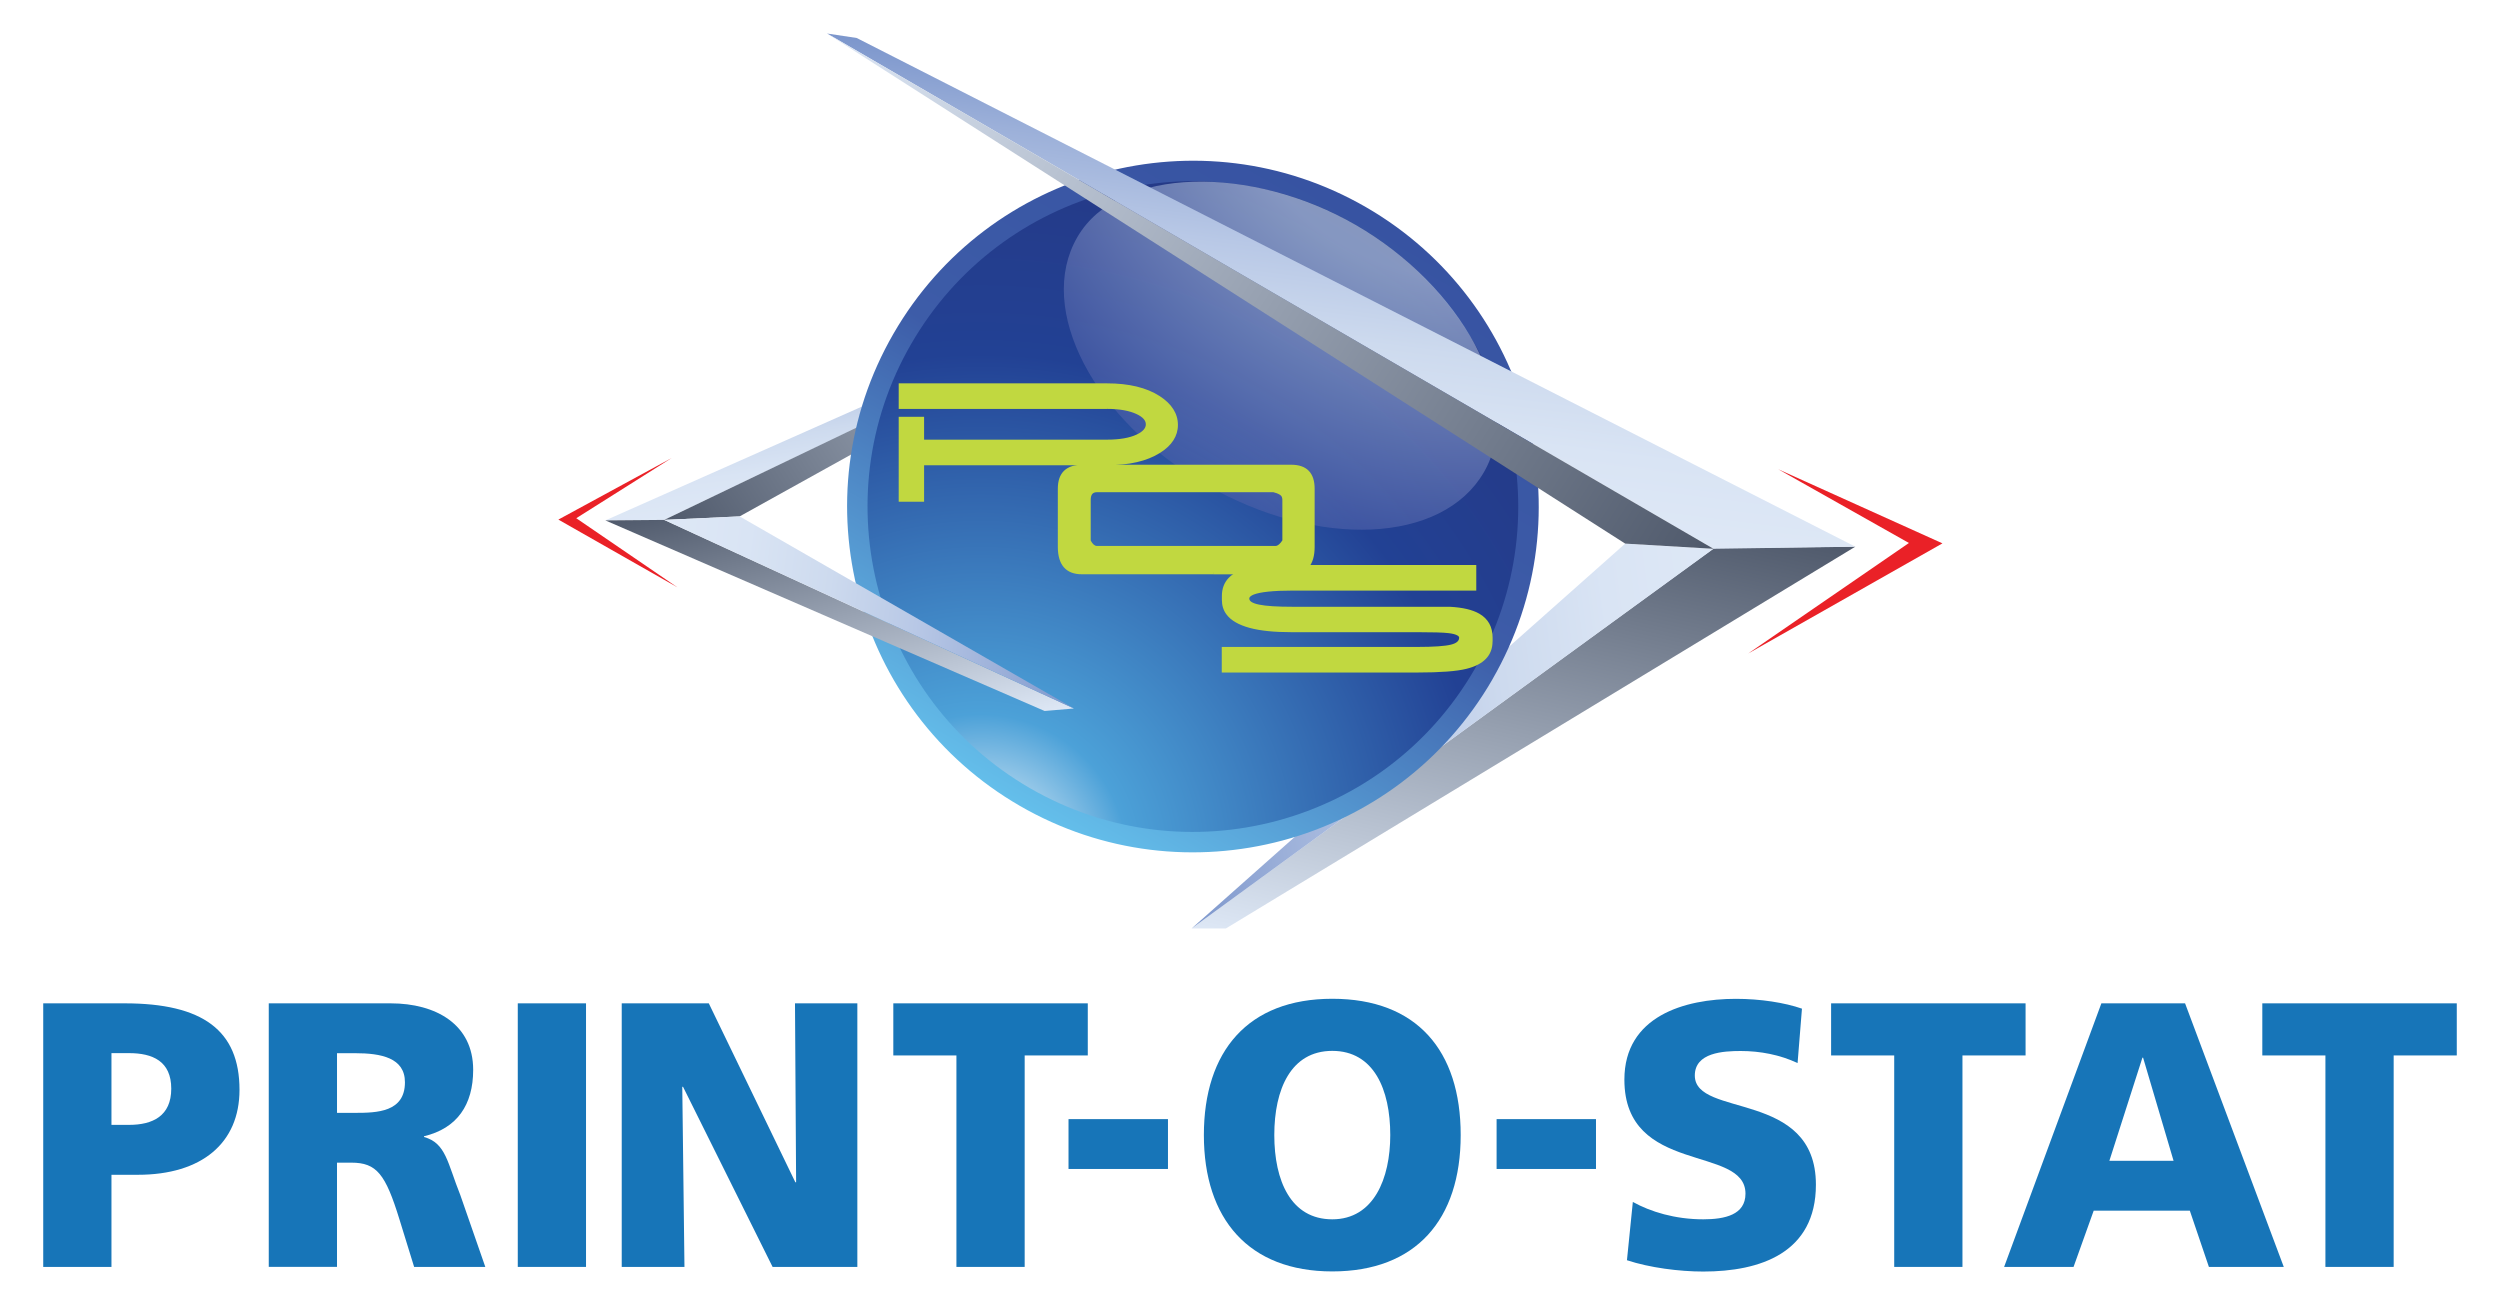
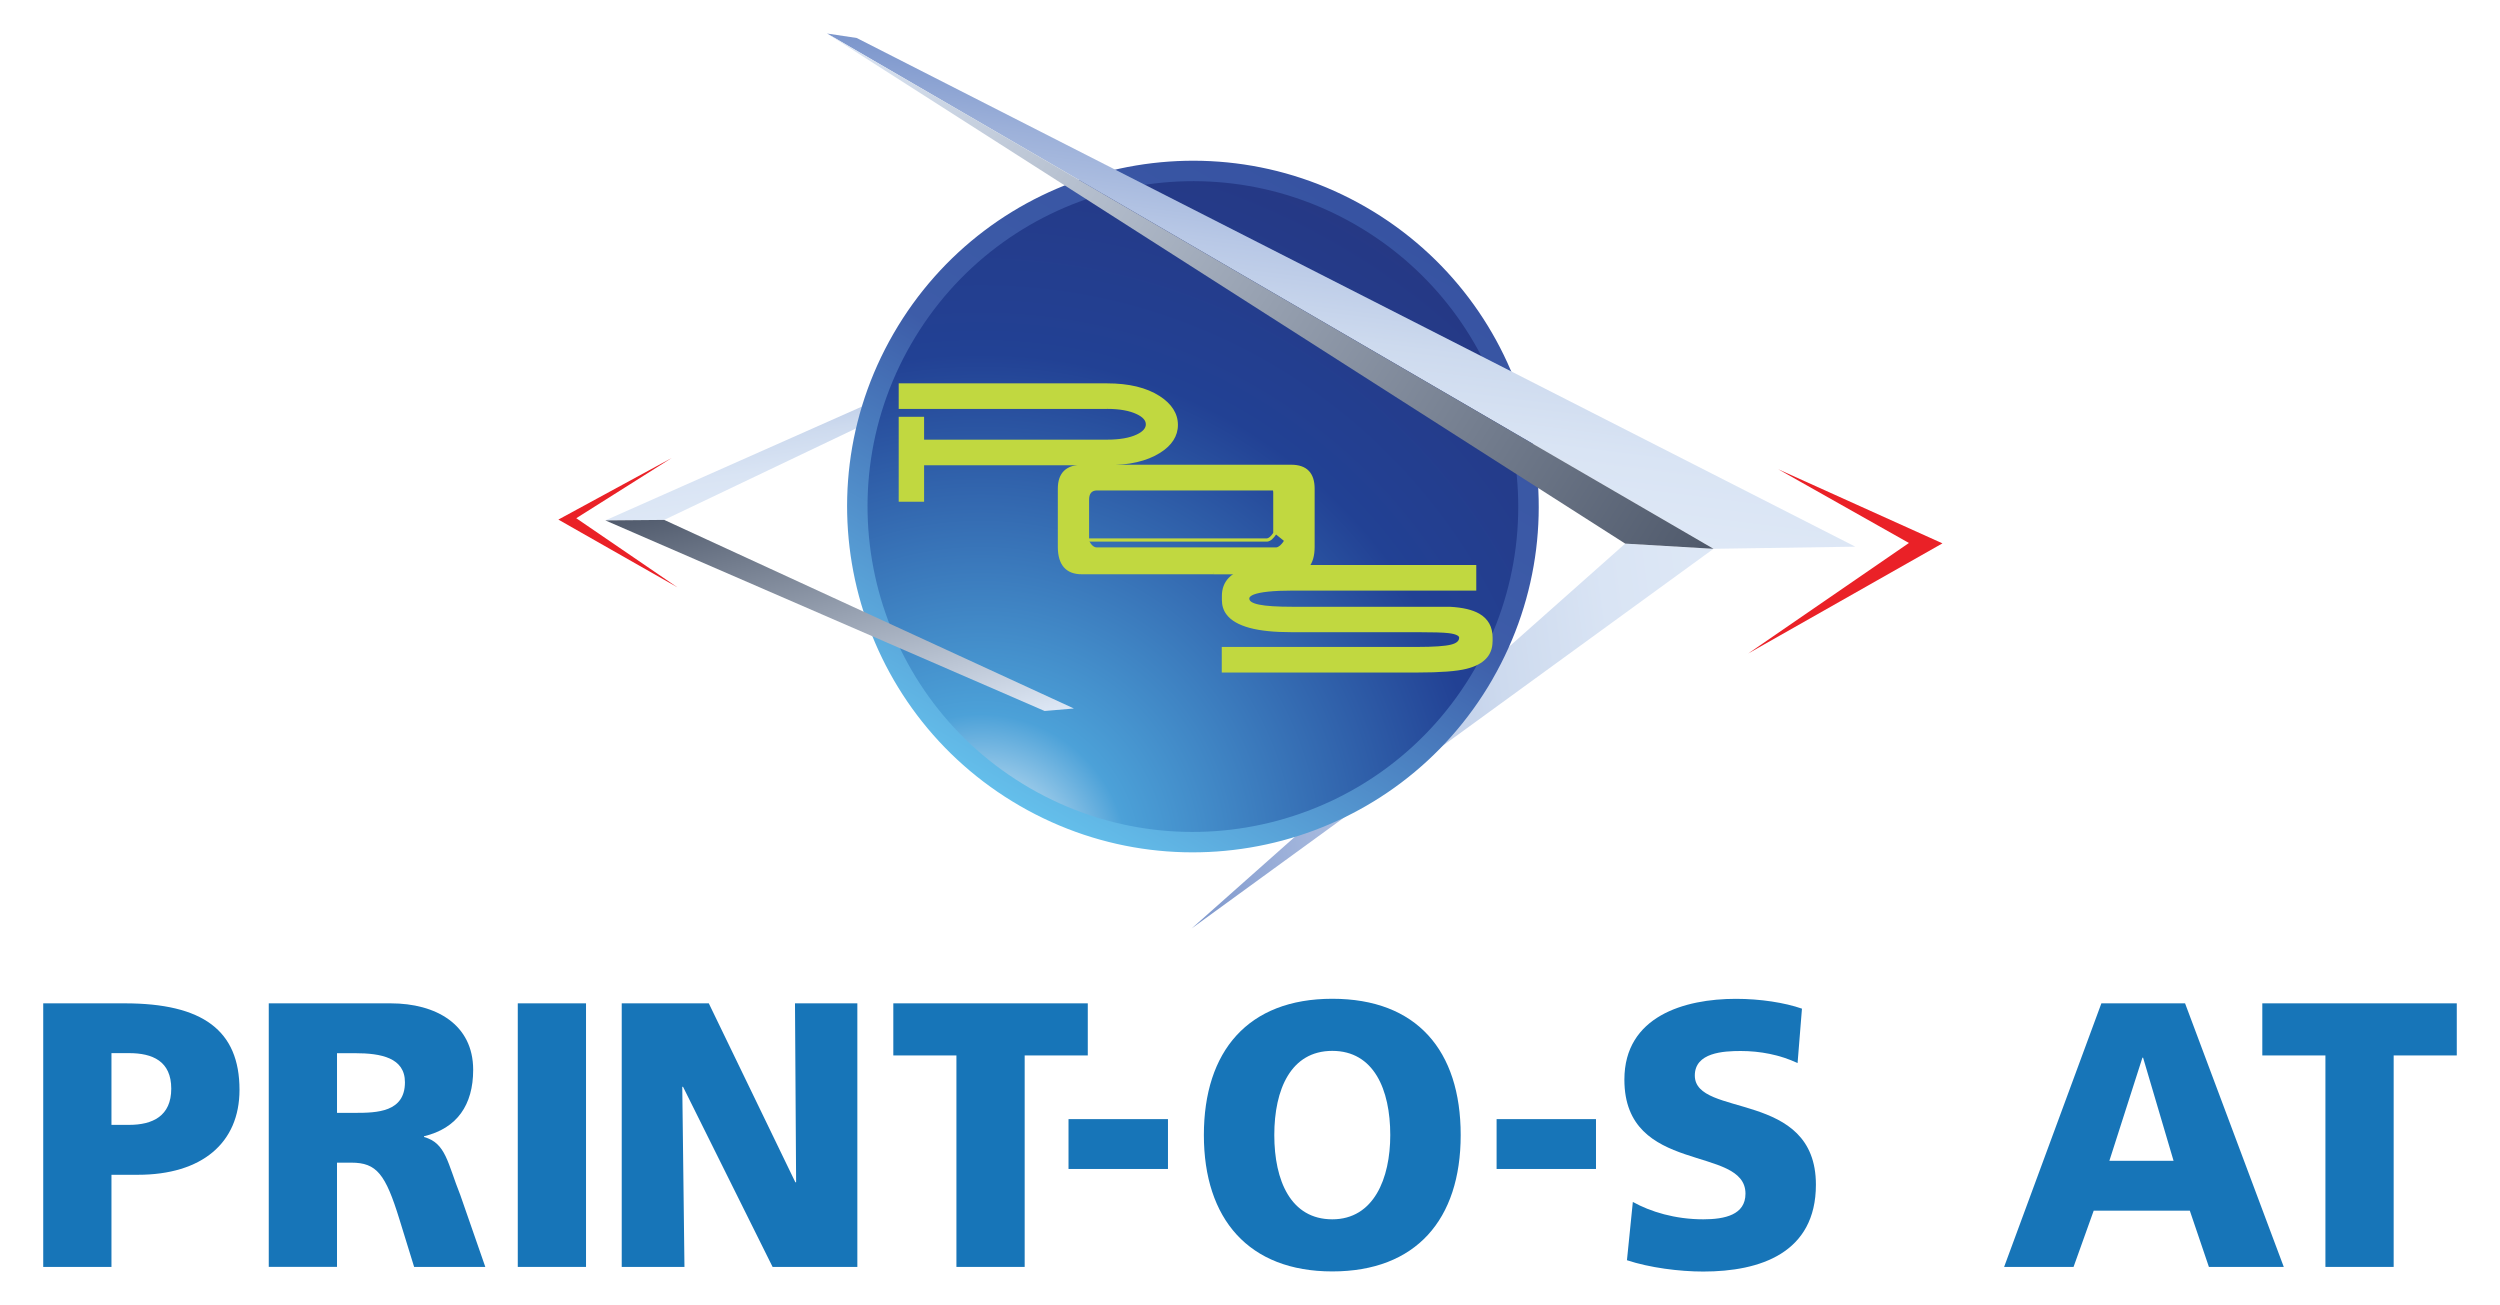
<svg xmlns="http://www.w3.org/2000/svg" xmlns:xlink="http://www.w3.org/1999/xlink" version="1.1" viewBox="0 0 399.69 208.63">
  <defs>
    <style>
      .cls-1 {
        fill: url(#linear-gradient-2);
      }

      .cls-2 {
        fill: #c1d840;
      }

      .cls-3 {
        fill: url(#radial-gradient);
      }

      .cls-4 {
        fill: url(#New_Gradient_Swatch_3-2);
      }

      .cls-5 {
        fill: url(#New_Gradient_Swatch_3);
      }

      .cls-6 {
        filter: url(#drop-shadow-1);
      }

      .cls-7 {
        fill: url(#New_Gradient_Swatch_2-2);
      }

      .cls-8 {
        fill: url(#New_Gradient_Swatch_3-3);
      }

      .cls-9 {
        fill: url(#New_Gradient_Swatch_2);
      }

      .cls-10 {
        fill: url(#New_Gradient_Swatch_2-4);
      }

      .cls-11 {
        fill: #1775b8;
      }

      .cls-12 {
        fill: url(#radial-gradient-2);
        opacity: .5;
      }

      .cls-13 {
        fill: #ea2127;
      }

      .cls-14 {
        fill: url(#linear-gradient);
      }

      .cls-15 {
        fill: url(#New_Gradient_Swatch_2-3);
      }
    </style>
    <linearGradient id="linear-gradient" x1="-1221.78" y1="5.83" x2="-1193.66" y2="-71.43" gradientTransform="translate(1444.82 -11.65) rotate(-7.71)" gradientUnits="userSpaceOnUse">
      <stop offset="0" stop-color="#dee8f6" />
      <stop offset="1" stop-color="#4f596b" />
    </linearGradient>
    <linearGradient id="New_Gradient_Swatch_2" data-name="New Gradient Swatch 2" x1="1443.75" y1="-35.55" x2="1534.57" y2="-35.55" gradientTransform="translate(1712.57 -47.87) rotate(172.29) scale(1 -1)" gradientUnits="userSpaceOnUse">
      <stop offset="0" stop-color="#dee8f6" />
      <stop offset=".2" stop-color="#d9e4f4" />
      <stop offset=".4" stop-color="#cddaee" />
      <stop offset=".61" stop-color="#b8c8e6" />
      <stop offset=".82" stop-color="#9cb0d9" />
      <stop offset="1" stop-color="#7c96cc" />
    </linearGradient>
    <linearGradient id="New_Gradient_Swatch_2-2" data-name="New Gradient Swatch 2" x1="878.39" y1="209.69" x2="885.7" y2="182.43" gradientTransform="translate(1042.73 -11.65) rotate(-172.29) scale(1 -1)" xlink:href="#New_Gradient_Swatch_2" />
    <linearGradient id="New_Gradient_Swatch_3" data-name="New Gradient Swatch 3" x1="-572.86" y1="165.75" x2="-641.76" y2="223.56" gradientTransform="translate(774.97 -47.87) rotate(7.71)" gradientUnits="userSpaceOnUse">
      <stop offset="0" stop-color="#dee8f6" />
      <stop offset="1" stop-color="#4f596b" />
    </linearGradient>
    <linearGradient id="linear-gradient-2" x1="195.87" y1="32.11" x2="195.87" y2="142.66" gradientTransform="translate(64.8 -92.64) rotate(30.01)" gradientUnits="userSpaceOnUse">
      <stop offset="0" stop-color="#3753a2" />
      <stop offset=".46" stop-color="#3d5ca8" />
      <stop offset="1" stop-color="#64bfeb" />
    </linearGradient>
    <radialGradient id="radial-gradient" cx="194.9" cy="152.75" fx="194.9" fy="152.75" r="213.44" gradientTransform="translate(64.46 -92.1) rotate(30.01)" gradientUnits="userSpaceOnUse">
      <stop offset="0" stop-color="#fff" />
      <stop offset=".11" stop-color="#4ca1d8" />
      <stop offset=".38" stop-color="#224194" />
      <stop offset=".85" stop-color="#2c2a6b" />
    </radialGradient>
    <radialGradient id="radial-gradient-2" cx="196.08" cy="-1.5" fx="196.08" fy="-1.5" r="84.81" gradientTransform="translate(64.8 -92.64) rotate(30.01)" gradientUnits="userSpaceOnUse">
      <stop offset=".48" stop-color="#e6f5fc" />
      <stop offset="1" stop-color="#5463ac" />
    </radialGradient>
    <linearGradient id="New_Gradient_Swatch_2-3" data-name="New Gradient Swatch 2" x1="-1235.66" y1="-75.26" x2="-1219.16" y2="-136.83" gradientTransform="translate(1444.82 -11.65) rotate(-7.71)" xlink:href="#New_Gradient_Swatch_2" />
    <linearGradient id="New_Gradient_Swatch_3-2" data-name="New Gradient Swatch 3" x1="1571.42" y1="-161.34" x2="1445.94" y2="-56.05" gradientTransform="translate(1712.57 -47.87) rotate(172.29) scale(1 -1)" xlink:href="#New_Gradient_Swatch_3" />
    <linearGradient id="New_Gradient_Swatch_3-3" data-name="New Gradient Swatch 3" x1="881.66" y1="241.93" x2="897.34" y2="198.86" gradientTransform="translate(1044.5 -7.88) rotate(-172.73) scale(1 -1)" xlink:href="#New_Gradient_Swatch_3" />
    <linearGradient id="New_Gradient_Swatch_2-4" data-name="New Gradient Swatch 2" x1="-645.13" y1="229" x2="-576.18" y2="229" gradientTransform="translate(774.97 -47.87) rotate(7.71)" xlink:href="#New_Gradient_Swatch_2" />
    <filter id="drop-shadow-1" x="141.33" y="59.04" width="99.84" height="50.88" filterUnits="userSpaceOnUse">
      <feOffset dx=".72" dy=".72" />
      <feGaussianBlur result="blur" stdDeviation=".72" />
      <feFlood flood-color="#2b2c6c" flood-opacity=".85" />
      <feComposite in2="blur" operator="in" />
      <feComposite in="SourceGraphic" />
    </filter>
  </defs>
  <g>
    <g id="Layer_1">
      <g>
        <g>
          <g>
-             <polygon class="cls-14" points="274.04 87.62 296.62 87.4 195.99 148.44 190.51 148.44 274.04 87.62" />
            <polygon class="cls-9" points="259.83 86.91 190.51 148.44 273.95 87.74 259.83 86.91" />
            <polygon class="cls-7" points="187.71 44.24 182.98 44.96 96.78 83.2 106.19 83.12 187.71 44.24" />
-             <polygon class="cls-5" points="106.19 83.12 187.83 43.94 118.25 82.56 106.19 83.12" />
            <path class="cls-1" d="M238.59,108.64c-15.26,26.43-49.08,35.48-75.52,20.21-26.43-15.27-35.49-49.08-20.22-75.51,15.27-26.44,49.08-35.49,75.52-20.23,26.43,15.27,35.49,49.08,20.22,75.52Z" />
            <g>
              <path class="cls-3" d="M235.75,107c-14.37,24.87-46.17,33.39-71.05,19.03-24.87-14.36-33.39-46.17-19.02-71.05,14.37-24.88,46.18-33.4,71.05-19.04,24.87,14.37,33.39,46.18,19.02,71.05Z" />
-               <path class="cls-12" d="M237.25,75.48c-6.62,11.46-26.54,12.35-44.5,1.98-17.96-10.37-27.14-28.07-20.52-39.53,6.62-11.46,27.95-11.54,44.5-1.98,16.84,9.72,27.15,28.07,20.52,39.53Z" />
            </g>
            <polygon class="cls-13" points="284.29 75.02 305.19 86.81 279.49 104.48 310.55 86.87 284.29 75.02" />
            <polygon class="cls-13" points="107.39 73.22 92.13 82.85 108.3 93.9 89.27 83.07 107.39 73.22" />
            <polygon class="cls-15" points="132.23 5.36 136.96 6.07 296.62 87.4 273.95 87.74 132.23 5.36" />
            <polygon class="cls-4" points="273.95 87.74 132.23 5.36 259.83 86.91 273.95 87.74" />
            <polygon class="cls-8" points="106.19 83.12 96.78 83.2 167.01 113.67 171.69 113.27 106.19 83.12" />
-             <polygon class="cls-10" points="118.25 82.56 171.69 113.27 106.19 83.12 118.25 82.56" />
          </g>
          <g class="cls-6">
            <path class="cls-2" d="M176.26,64.39h-33.05v-3.56h33.05c3.45,0,6.2.66,8.27,1.99,1.87,1.21,2.8,2.67,2.8,4.38s-.92,3.12-2.75,4.27c-2.05,1.29-4.83,1.93-8.35,1.93h-29.48v5.84h-3.54v-13.06h3.54v3.65h29.48c2.06,0,3.69-.28,4.88-.84,1.07-.51,1.61-1.12,1.61-1.86s-.54-1.36-1.61-1.86c-1.21-.58-2.83-.87-4.85-.87h0Z" />
            <path class="cls-2" d="M176.26,64.39v-.26h-32.78v-3.04h32.78c3.42,0,6.12.66,8.13,1.94h0c1.83,1.19,2.68,2.55,2.69,4.16,0,1.59-.84,2.92-2.63,4.05-1.99,1.25-4.72,1.89-8.22,1.89h-29.74v5.84h-3.02v-12.53h3.02v3.65h29.74c2.09,0,3.75-.28,4.99-.87.56-.26.99-.56,1.29-.91.3-.35.47-.76.47-1.19s-.16-.84-.46-1.19c-.3-.35-.74-.65-1.29-.91h0c-1.26-.6-2.91-.89-4.96-.89v.52c2,0,3.58.29,4.74.84h0s0,0,0,0c.51.24.89.51,1.12.78.23.27.34.54.34.85,0,.3-.1.57-.34.85-.23.27-.6.54-1.12.78-1.14.54-2.73.82-4.77.82h-29.22v-3.65h-4.06v13.58h4.06v-5.84h29.22c3.56,0,6.39-.65,8.49-1.97,1.88-1.17,2.88-2.69,2.87-4.49,0-1.81-1.01-3.37-2.92-4.6h0c-2.12-1.36-4.93-2.03-8.41-2.03h-33.31v4.09h33.31v-.26h0Z" />
            <path class="cls-2" d="M237.63,101.87c0,2.07-1.31,3.43-3.94,4.1-1.52.39-4.13.58-7.83.58h-31v-3.57h30.97c2.67,0,4.5-.12,5.49-.37,1-.25,1.49-.7,1.49-1.36,0-.5-.65-.82-1.95-.98-.82-.1-2.49-.15-5.03-.15h-20.13c-7.23,0-10.84-1.62-10.84-4.88v-.67c0-2.15,1.3-3.54,3.91-4.21,1.3-.31,3.61-.47,6.93-.47h29.31v3.57h-29.04c-4.83,0-7.24.51-7.24,1.52,0,.59.6,1,1.81,1.23,1.09.23,2.9.34,5.43.34h25.1c2.02.12,3.56.48,4.59,1.08,1.32.76,1.99,1.96,1.99,3.6v.62h0Z" />
            <path class="cls-2" d="M237.63,101.87h-.26c0,.98-.31,1.76-.92,2.4-.61.64-1.55,1.13-2.83,1.45h0c-1.47.38-4.07.58-7.77.58h-30.74v-3.04h30.71c2.68,0,4.51-.12,5.55-.39.52-.13.93-.32,1.23-.58.3-.27.46-.63.46-1.03,0-.18-.06-.36-.18-.5-.17-.21-.43-.36-.76-.48-.33-.12-.75-.2-1.25-.26h0c-.84-.1-2.51-.15-5.05-.15h-20.13c-3.59,0-6.27-.41-8.02-1.2-.87-.39-1.51-.88-1.93-1.44-.41-.57-.62-1.22-.62-1.98v-.67c0-1.02.3-1.83.91-2.48.61-.65,1.54-1.15,2.81-1.48l-.06-.25.06.25c1.26-.3,3.56-.46,6.86-.46h29.05v3.05h-28.78c-2.43,0-4.25.13-5.49.38-.62.13-1.1.29-1.44.51-.17.11-.31.23-.41.38-.1.15-.16.32-.16.5,0,.39.22.73.57.97.35.24.83.4,1.45.52l.05-.26-.05.25c1.13.24,2.95.35,5.49.35h25.1v-.26.26c1.99.11,3.48.47,4.45,1.05h0c.63.36,1.09.82,1.39,1.37.31.56.46,1.22.47,2v.62h.52v-.62c0-.85-.17-1.61-.53-2.26-.36-.64-.89-1.17-1.59-1.57h0c-1.09-.63-2.65-1-4.7-1.11h0s0,0,0,0h-25.1c-2.52,0-4.33-.12-5.38-.34h0c-.58-.11-1-.27-1.26-.44-.25-.18-.34-.34-.34-.54,0-.07.02-.14.07-.21.09-.13.29-.28.63-.42,1.02-.41,3.14-.64,6.29-.64h29.3v-4.09h-29.57c-3.32,0-5.64.15-6.99.47h0s0,0,0,0c-1.34.34-2.36.88-3.06,1.63-.7.75-1.05,1.71-1.05,2.84v.67c0,.86.24,1.64.73,2.29.73.98,1.97,1.68,3.69,2.15,1.73.47,3.95.69,6.67.69h20.13c2.53,0,4.2.05,4.99.15h0c.64.07,1.1.19,1.38.34.14.07.23.14.28.21.05.06.06.12.06.18,0,.26-.09.45-.29.64-.2.19-.53.35-1.01.47-.94.24-2.77.37-5.42.37h-31.23v4.09h31.26c3.71,0,6.33-.2,7.89-.6h0c1.35-.34,2.38-.86,3.08-1.59.71-.73,1.06-1.67,1.06-2.76h-.26Z" />
            <path class="cls-2" d="M204.55,85.75v-6.59c0-.47-.17-.8-.5-1.02-.34-.21-.72-.36-1.14-.45h-28.28c-.82.02-1.23.51-1.23,1.47v6.59c.37.7.78,1.05,1.23,1.05h28.69c.39-.05.81-.4,1.23-1.05h0ZM193.25,90.83h-20.99c-2.4,0-3.6-1.38-3.6-4.14v-9.29c0-2.38,1.21-3.57,3.64-3.57h33.43c2.31,0,3.46,1.19,3.46,3.57v9.29c0,2.76-1.15,4.14-3.46,4.14h-12.48Z" />
-             <path class="cls-2" d="M204.55,85.75h.26v-6.59c0-.53-.21-.98-.62-1.24h0c-.37-.23-.77-.39-1.22-.49h-.03s-28.32,0-28.32,0h0c-.46.01-.85.17-1.11.48-.26.31-.37.74-.37,1.25v6.65l.03.06c.19.37.4.66.64.87.24.21.52.33.82.33h28.73c.26-.04.51-.16.74-.36.23-.2.45-.47.68-.81l.04-.06v-.08h-.26l-.22-.14c-.2.31-.4.54-.58.7-.18.15-.34.22-.47.24l.03.26v-.26h-28.69c-.16,0-.31-.06-.48-.2-.17-.14-.35-.38-.52-.71l-.23.12h.26v-6.59c0-.44.1-.74.25-.92.15-.18.37-.28.73-.29v-.26s0,.26,0,.26h28.28v-.26l-.06.26c.4.09.75.23,1.06.42l.14-.22-.14.22c.26.17.37.39.38.8v6.59h.26l-.22-.14.22.14h0ZM193.25,90.83v-.26h-20.99c-1.15,0-1.96-.32-2.5-.94-.54-.62-.83-1.59-.83-2.93v-9.29c0-1.15.29-1.96.83-2.49.54-.53,1.38-.82,2.55-.82h33.43c1.11,0,1.9.28,2.41.81.52.53.79,1.35.79,2.5v9.29c0,1.35-.28,2.31-.8,2.94-.52.62-1.29.94-2.4.94h-12.48v.52h12.48c1.2,0,2.16-.37,2.79-1.13.63-.76.93-1.86.93-3.27v-9.29c0-1.23-.3-2.2-.94-2.86-.64-.66-1.59-.97-2.78-.97h-33.43c-1.25,0-2.24.31-2.92.97-.67.66-.99,1.63-.99,2.86v9.29c0,1.41.31,2.52.96,3.27.66.76,1.65,1.13,2.9,1.12h20.99v-.26h0Z" />
+             <path class="cls-2" d="M204.55,85.75h.26v-6.59c0-.53-.21-.98-.62-1.24h0c-.37-.23-.77-.39-1.22-.49h-.03s-28.32,0-28.32,0h0c-.46.01-.85.17-1.11.48-.26.31-.37.74-.37,1.25v6.65l.03.06h28.73c.26-.04.51-.16.74-.36.23-.2.45-.47.68-.81l.04-.06v-.08h-.26l-.22-.14c-.2.31-.4.54-.58.7-.18.15-.34.22-.47.24l.03.26v-.26h-28.69c-.16,0-.31-.06-.48-.2-.17-.14-.35-.38-.52-.71l-.23.12h.26v-6.59c0-.44.1-.74.25-.92.15-.18.37-.28.73-.29v-.26s0,.26,0,.26h28.28v-.26l-.06.26c.4.09.75.23,1.06.42l.14-.22-.14.22c.26.17.37.39.38.8v6.59h.26l-.22-.14.22.14h0ZM193.25,90.83v-.26h-20.99c-1.15,0-1.96-.32-2.5-.94-.54-.62-.83-1.59-.83-2.93v-9.29c0-1.15.29-1.96.83-2.49.54-.53,1.38-.82,2.55-.82h33.43c1.11,0,1.9.28,2.41.81.52.53.79,1.35.79,2.5v9.29c0,1.35-.28,2.31-.8,2.94-.52.62-1.29.94-2.4.94h-12.48v.52h12.48c1.2,0,2.16-.37,2.79-1.13.63-.76.93-1.86.93-3.27v-9.29c0-1.23-.3-2.2-.94-2.86-.64-.66-1.59-.97-2.78-.97h-33.43c-1.25,0-2.24.31-2.92.97-.67.66-.99,1.63-.99,2.86v9.29c0,1.41.31,2.52.96,3.27.66.76,1.65,1.13,2.9,1.12h20.99v-.26h0Z" />
          </g>
        </g>
        <g>
          <path class="cls-11" d="M6.91,160.41h13.02c12.5,0,18.36,4.34,18.36,13.83,0,8.51-6.04,13.58-16.25,13.58h-4.22v14.73H6.91v-42.14ZM17.82,179.84h2.81c3.75,0,6.75-1.39,6.75-5.79s-2.99-5.68-6.75-5.68h-2.81v11.47Z" />
          <path class="cls-11" d="M42.97,160.41h19.48c7.27,0,13.2,3.38,13.2,10.63,0,5.61-2.58,9.36-7.86,10.62v.12c3.52.96,3.75,4.16,5.81,9.3l3.99,11.47h-11.38l-2.35-7.61c-2.23-7.24-3.64-9.06-7.69-9.06h-2.29v16.66h-10.91v-42.14ZM53.88,177.92h2.88c3.52,0,7.98-.12,7.98-4.89,0-3.92-3.81-4.65-7.98-4.65h-2.88v9.54Z" />
          <path class="cls-11" d="M82.78,160.41h10.91v42.14h-10.91v-42.14Z" />
          <path class="cls-11" d="M99.42,160.41h13.9l13.84,28.61h.12l-.18-28.61h9.97v42.14h-13.55l-14.32-28.8h-.12l.35,28.8h-10.03v-42.14Z" />
          <path class="cls-11" d="M152.91,168.74h-10.09v-8.33h31.09v8.33h-10.09v33.81h-10.91v-33.81Z" />
          <path class="cls-11" d="M170.83,178.92h15.9v7.97h-15.9v-7.97Z" />
          <path class="cls-11" d="M213,159.68c13.5,0,20.53,8.27,20.53,21.79s-7.16,21.8-20.53,21.8-20.53-8.4-20.53-21.8,7.04-21.79,20.53-21.79ZM213,194.94c6.63,0,9.27-6.52,9.27-13.47,0-7.31-2.64-13.46-9.27-13.46s-9.27,6.16-9.27,13.46,2.64,13.47,9.27,13.47Z" />
          <path class="cls-11" d="M239.27,178.92h15.89v7.97h-15.89v-7.97Z" />
          <path class="cls-11" d="M261.05,192.16c2.82,1.57,6.75,2.78,11.26,2.78,3.46,0,6.75-.72,6.75-4.1,0-7.85-19.36-2.9-19.36-18.23,0-10.14,9.62-12.92,17.83-12.92,3.93,0,7.8.61,10.56,1.57l-.7,8.7c-2.82-1.33-5.99-1.93-9.09-1.93-2.76,0-7.34.24-7.34,3.92,0,6.82,19.36,2.23,19.36,17.45,0,10.93-8.92,13.89-18.01,13.89-3.82,0-8.57-.61-12.2-1.81l.94-9.3Z" />
-           <path class="cls-11" d="M302.84,168.74h-10.09v-8.33h31.09v8.33h-10.09v33.81h-10.91v-33.81Z" />
          <path class="cls-11" d="M335.96,160.41h13.38l15.78,42.14h-11.97l-3.05-8.99h-15.37l-3.22,8.99h-11.1l15.55-42.14ZM342.64,169.1h-.12l-5.28,16.48h10.26l-4.87-16.48Z" />
          <path class="cls-11" d="M371.78,168.74h-10.09v-8.33h31.09v8.33h-10.09v33.81h-10.91v-33.81Z" />
        </g>
      </g>
    </g>
  </g>
</svg>